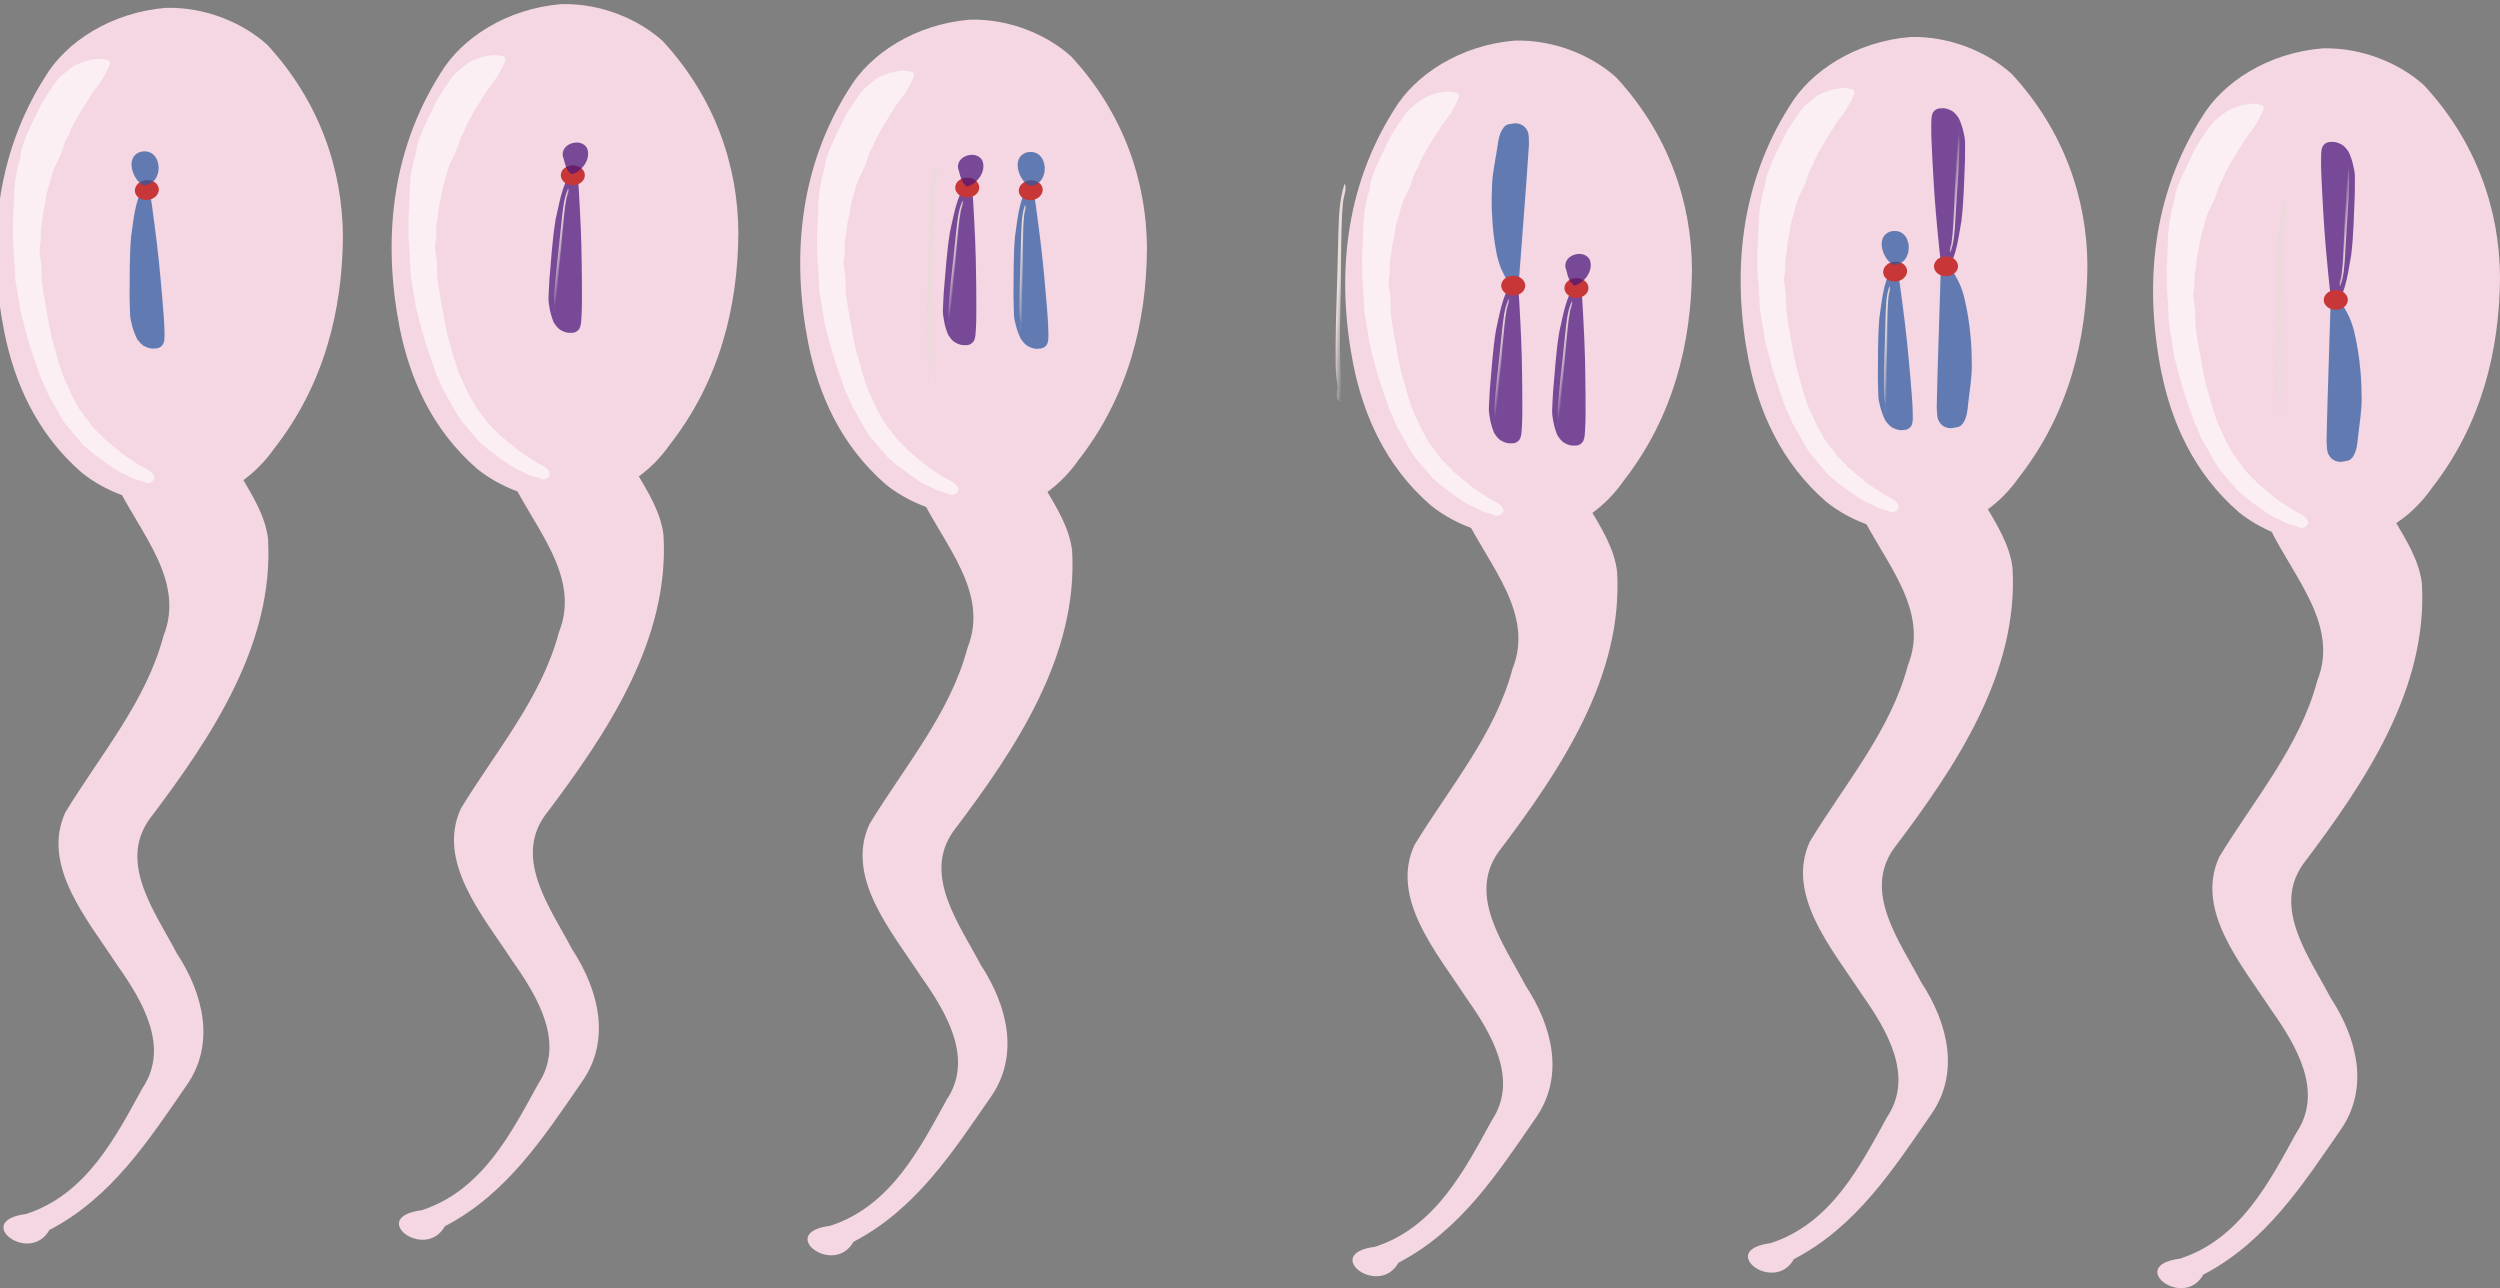
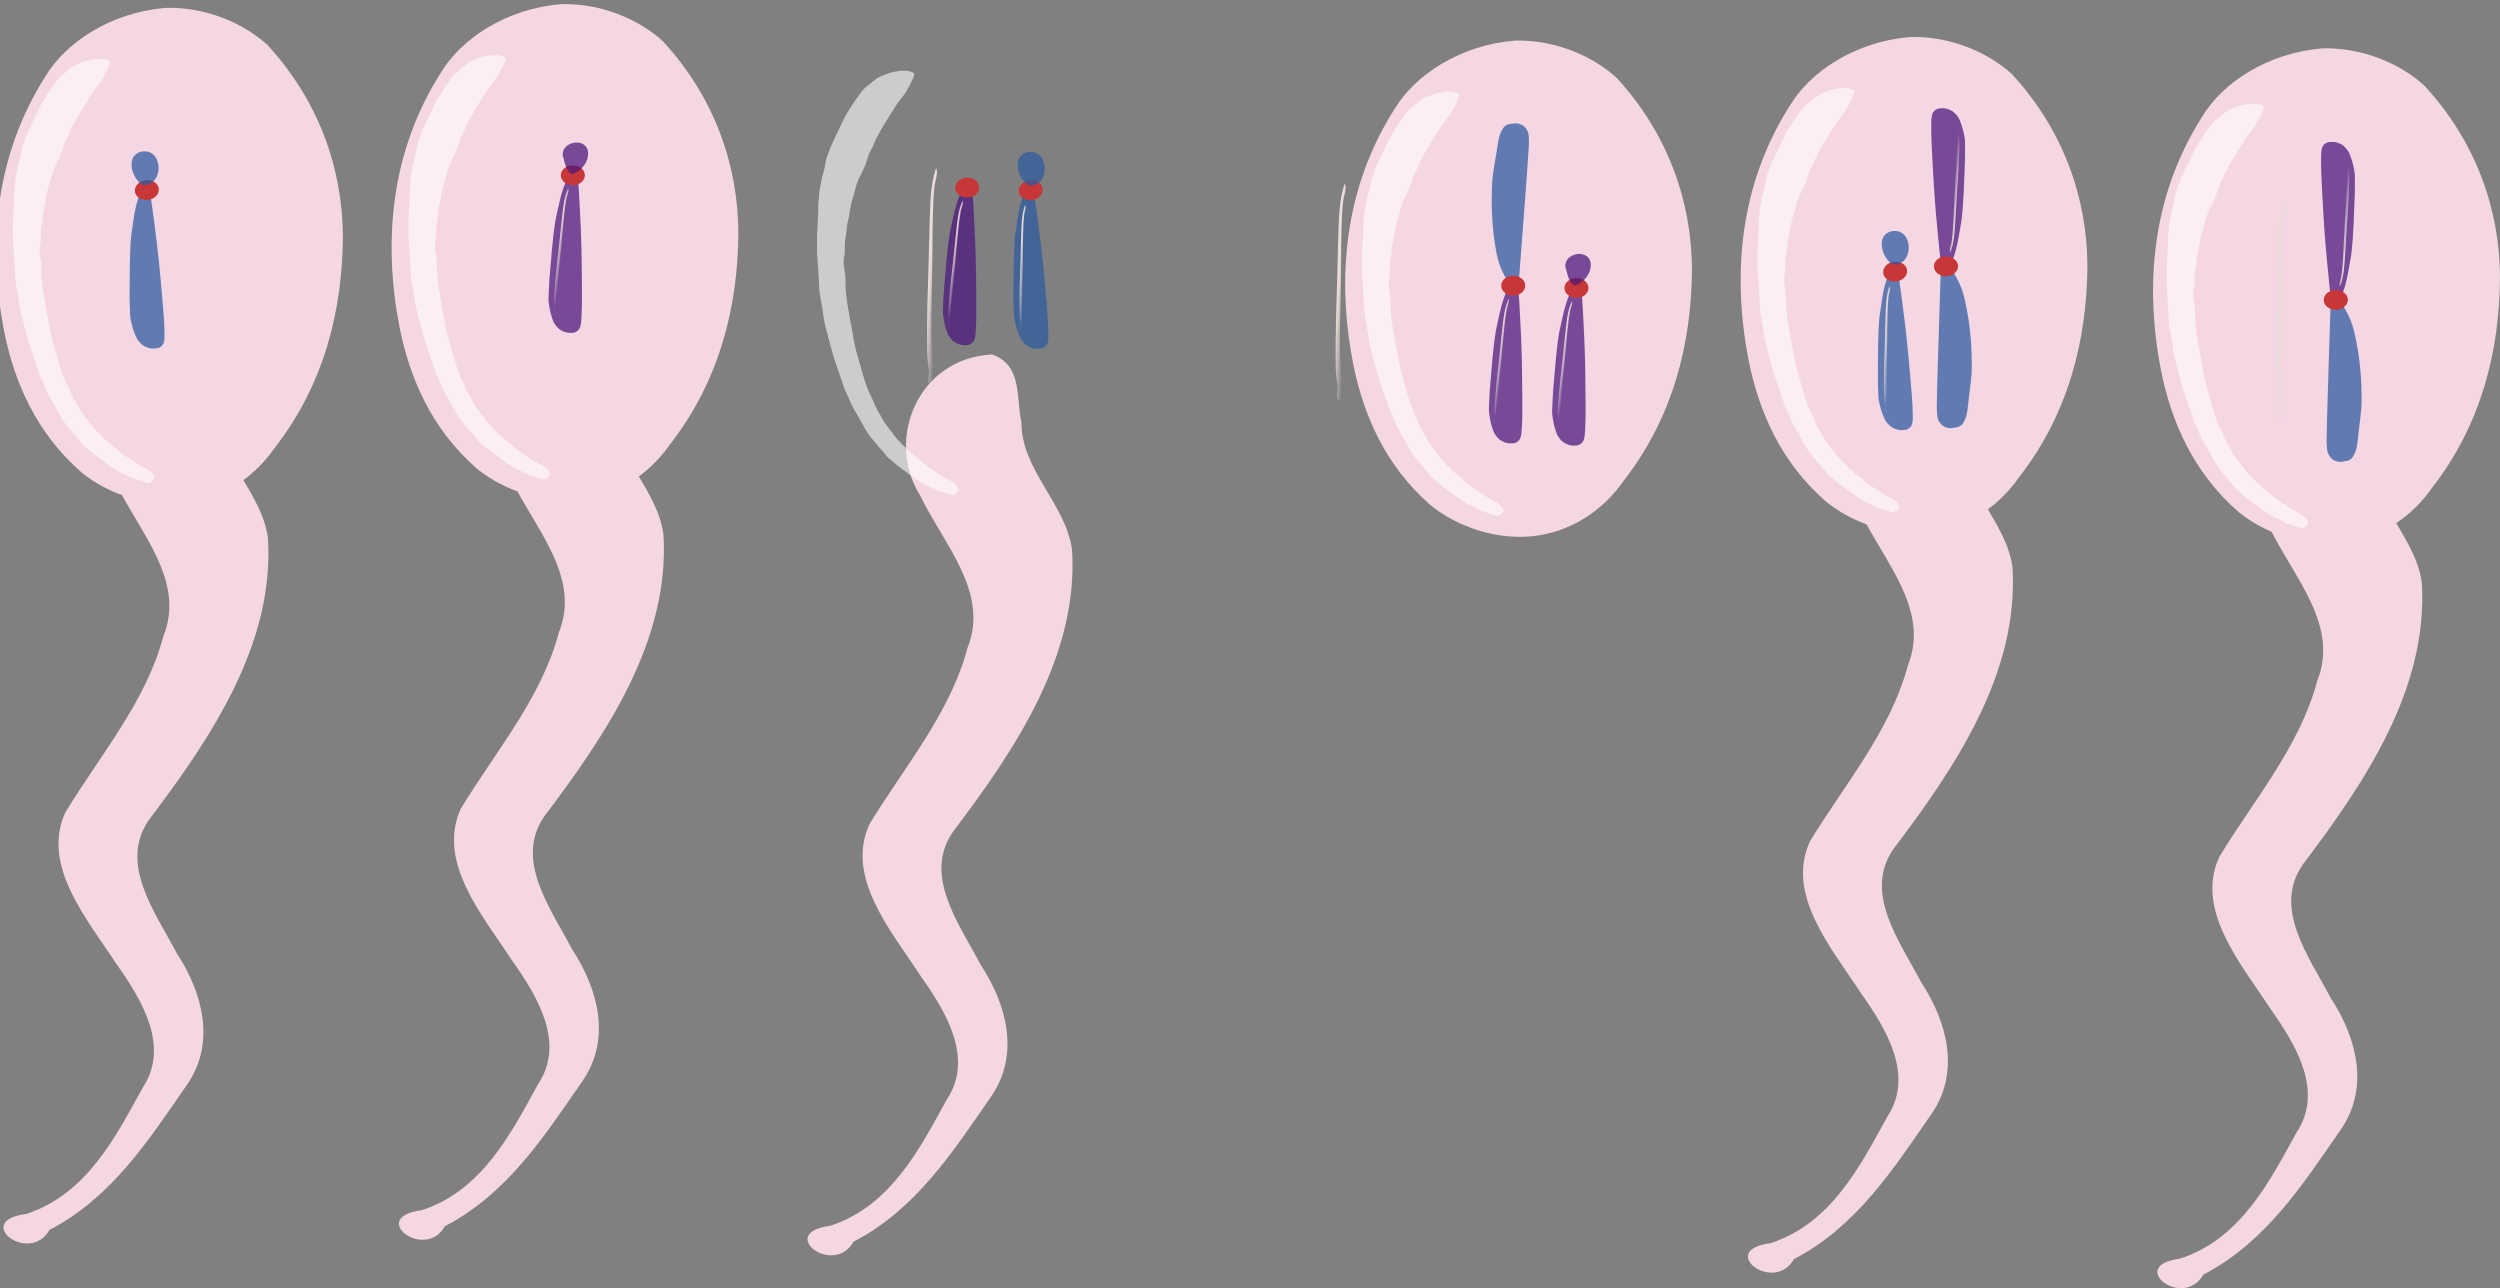
<svg xmlns="http://www.w3.org/2000/svg" version="1.1" viewBox="0 0 1946.4 1002.9">
  <rect x="0" y="0" width="1946.4" height="1002.9" fill="#808080" stroke="none" />
  <defs>
    <linearGradient id="c" x1="426.13" x2="431.34" y1="388.94" y2="388.94" gradientTransform="matrix(.893 .153 -.12 1.764 -403.75 -484.26)" gradientUnits="userSpaceOnUse">
      <stop stop-color="#eadcda" offset="0" />
      <stop stop-color="#eadcda" stop-opacity="0" offset="1" />
    </linearGradient>
    <linearGradient id="g" x1="426.13" x2="431.34" y1="388.94" y2="388.94" gradientTransform="matrix(.878 .211 -.257 1.752 -397.08 -507.99)" gradientUnits="userSpaceOnUse">
      <stop stop-color="#eadcda" offset="0" />
      <stop stop-color="#eadcda" stop-opacity="0" offset="1" />
    </linearGradient>
    <linearGradient id="e" x1="426.13" x2="431.34" y1="388.94" y2="388.94" gradientTransform="matrix(.878 .211 -.257 1.752 -704.15 -517.59)" gradientUnits="userSpaceOnUse">
      <stop stop-color="#eadcda" offset="0" />
      <stop stop-color="#eadcda" stop-opacity="0" offset="1" />
    </linearGradient>
    <linearGradient id="b" x1="426.13" x2="431.34" y1="388.94" y2="388.94" gradientTransform="matrix(.3 .03 .02 .698 362.29 281.89)" gradientUnits="userSpaceOnUse">
      <stop stop-color="#eadcda" offset="0" />
      <stop stop-color="#eadcda" stop-opacity="0" offset="1" />
    </linearGradient>
    <linearGradient id="f" x1="426.13" x2="431.34" y1="388.94" y2="388.94" gradientTransform="matrix(.878 .211 -.257 1.752 77.229 -429.8)" gradientUnits="userSpaceOnUse">
      <stop stop-color="#eadcda" offset="0" />
      <stop stop-color="#eadcda" stop-opacity="0" offset="1" />
    </linearGradient>
    <linearGradient id="d" x1="426.13" x2="431.34" y1="388.94" y2="388.94" gradientTransform="matrix(.893 .153 -.12 1.764 269.23 -420.92)" gradientUnits="userSpaceOnUse">
      <stop stop-color="#eadcda" offset="0" />
      <stop stop-color="#eadcda" stop-opacity="0" offset="1" />
    </linearGradient>
    <linearGradient id="a" x1="426.13" x2="431.34" y1="388.94" y2="388.94" gradientTransform="matrix(.302 .006 .066 .695 158.98 728.41)" gradientUnits="userSpaceOnUse">
      <stop stop-color="#eadcda" offset="0" />
      <stop stop-color="#eadcda" stop-opacity="0" offset="1" />
    </linearGradient>
  </defs>
  <g transform="translate(863.61 -56.625)">
    <path d="m944.52 94.289c-42.56 3.512-77.716 26.502-93.902 53.632-39.122 61.725-44.647 131.54-31.602 197.79 7.935 39.071 24.754 78.683 60.534 109.78 20.586 16.631 53.06 28.486 84.865 23.314 30.332-5.146 52.107-23.212 65.31-42.207 39.002-49.945 52.738-107.73 53.07-164.19-0.261-52.23-18.331-105.33-59.139-149.38-18.747-16.912-47.904-29.543-79.136-28.751z" fill="#f4d7e3" stroke-width="0" />
    <path d="m959.43 358.11c-58.559 3.312-82.803 67.31-55.772 109.76 18.276 38.083 54.253 75.486 36.855 118.77-13.359 50.689-49.098 92.425-76.294 137.15-19.085 41.53 17.066 83.32 40.084 118.58 20.069 28.29 41.25 64.174 20.127 95.862-20.762 37.646-43.344 82.911-90.742 98.317-42.301 5.381 2.64 40.011 18.123 12.442 48.888-25.365 77.885-70.889 106.71-112.48 22.722-32.25 13.335-71.123-7.636-103.1-16.763-31.98-45.347-69.665-21.514-103.87 48.828-64.489 97.398-137.09 92.597-218.72-4.268-35.677-39.865-63.134-39.435-99.946-4.413-17.702 1.342-44.678-23.107-52.764z" fill="#f4d7e3" stroke-width="0" />
    <path d="m892.76 137.47c-2.277-0.019-4.611-0.211-6.803 0.378-3.115 0.499-6.312 0.982-9.063 2.393-2.411 0.982-4.961 1.792-7.086 3.208-2.345 1.645-4.543 3.456-6.685 5.318-3.287 2.313-5.75 5.339-7.812 8.55-2.782 3.865-5.417 7.817-7.885 11.845-1.842 2.756-3.228 5.753-4.678 8.691-1.95 4.605-4.431 8.994-6.435 13.579-2.369 5.018-4.398 10.181-6.073 15.426-0.668 3.425-1.01 6.93-2.095 10.259-1.245 3.688-1.74 7.53-2.452 11.326-0.907 2.772-0.606 5.732-1.059 8.578-0.699 4.293-0.158 8.678-0.568 13.003-0.234 5.014-0.422 10.03-0.818 15.033 0.124 4.803 0.017 9.607 0.055 14.407 0.393 4.978 0.689 9.975 1.072 14.961 0.276 4.43 0.494 8.866 0.683 13.293 0.097 1.587 0.226 3.154 0.559 4.725 0.339 2.373 0.983 4.715 1.255 7.097 1.221 5.704 1.421 11.523 2.969 17.189 2.407 8.576 4.413 17.236 7.131 25.753 2.354 7.432 5.229 14.744 7.542 22.19 1.78 4.093 3.768 8.118 5.437 12.243 1.401 3.212 3.339 6.191 5.13 9.244 3.004 5.545 5.979 11.13 9.679 16.356 3.601 3.694 6.348 7.963 10.049 11.584 1.628 1.723 2.545 3.897 4.623 5.288 2.313 1.748 4.339 3.751 6.595 5.542 2.508 1.617 4.557 3.718 7.168 5.206 1.726 1.19 3.067 2.77 5.064 3.631 1.931 1.331 3.667 2.9 5.867 3.879 1.606 0.824 2.922 2.181 4.812 2.567 1.997 0.645 3.56 1.913 5.49 2.664 2.407 1.643 5.459 2.077 8.234 3.011 1.687 0.573 3.372 1.087 4.976 1.791 1.428 0.405 2.655-0.51 3.833-1.006 1.482-1.102 2.635-3.1 1.508-4.819-0.919-1.98-2.926-3.251-4.715-4.569-0.867-0.69-2.081-0.879-3.009-1.564-2.526-1.27-4.877-2.748-7.17-4.33-2.67-1.837-5.47-3.517-8.127-5.359-1.382-1.388-3.393-2.179-4.446-3.85-2.048-1.373-4.048-2.796-5.771-4.496-1.892-1.609-3.687-3.333-5.792-4.713-1.114-1.058-1.533-2.61-3.05-3.365-1.585-1.239-2.58-2.95-4.152-4.188-3.162-3.16-5.26-7.015-8.175-10.355-1.178-1.373-1.944-2.99-3.139-4.32-1.713-2.75-3.014-5.675-4.806-8.391-1.494-2.932-2.931-5.879-4.096-8.923-1.108-2.634-2.644-5.112-3.576-7.803-1.75-4.08-2.921-8.306-4.221-12.505-1.609-6.044-3.525-12.027-5.119-18.071-0.557-2.919-1.407-5.801-1.884-8.733-0.934-4.524-1.391-9.111-2.455-13.624-0.851-5.715-2.16-11.376-2.824-17.109-0.768-5.269-1.064-10.581-0.987-15.867-0.147-2.915-0.498-5.82-1.087-8.691-0.65-3.149-0.492-6.386 0.187-9.498 0.376-1.999 0.355-4.055 0.376-6.082-0.426-4.456 0.758-8.79 1.36-13.156-0.026-4.042 1.06-7.955 1.948-11.863 0.384-2.391 0.509-4.814 1.24-7.155 0.351-3.235 1.57-6.277 2.482-9.386 1.3-5.203 2.465-10.529 5.346-15.231 1.298-2.941 2.876-5.787 3.898-8.828 1.388-3.161 1.767-6.641 3.556-9.664 0.713-1.753 1.963-3.292 2.504-5.125 1.537-4.315 4.117-8.225 6.199-12.329 3.901-6.431 7.767-12.89 11.941-19.179 2.324-3.008 4.695-6.003 6.838-9.114 2.2-3.709 4.29-7.461 5.881-11.423 0.67-1.263 1.181-3.047-0.037-4.12-1.292-0.928-3.171-0.664-4.605-1.423-0.238 5e-3 -0.558-0.204-0.73 0.018z" fill="#fff" opacity=".6" stroke-width="0" />
    <g transform="matrix(4.823 .778 -.735 4.24 -173.07 -4186.3)">
      <path d="m311.35 981.27c-0.414 3.168 0.117 6.576 0.517 9.884 0.629 4.94 1.302 9.881 1.895 14.82 0.348 2.552 0.703 5.107 1.118 7.657 0.2 1.217 0.47 2.431 0.834 3.618 0.314 0.93-0.103 2.467 0.803 2.949 0.772 0.047 0.282-1.37 0.2-2.007-0.286-1.091-0.608-2.176-0.795-3.287-1.096-5.162-1.661-10.36-2.365-15.542-0.459-3.322-1.006-6.644-1.415-9.967-0.237-1.759-0.439-3.527-0.525-5.275-0.018-0.936 0.256-1.969-0.139-2.873-0.041-0.077-0.101 0.016-0.129 0.024z" fill="url(#a)" fill-rule="evenodd" stroke="#4752ce" stroke-opacity=".019" stroke-width=".069" />
      <path transform="matrix(.289 -.053 .035 .232 545.65 416.72)" d="m-1279.3 2060.8c-29.687 3.48-54.209 26.258-65.499 53.137-27.289 61.155-31.143 130.32-22.043 195.97 5.535 38.71 17.267 77.956 42.224 108.77 14.359 16.477 37.011 28.224 59.196 23.099 21.157-5.098 36.346-22.997 45.555-41.817 27.205-49.484 36.786-106.74 37.018-162.67-0.182-51.748-12.787-104.36-41.251-148-13.077-16.755-33.415-29.271-55.2-28.485z" fill="#f4d7e3" stroke-width="0" />
-       <path d="m260.62 1021.8c-11.695 2.926-14.349 18.506-7.414 27.246 5.017 8.061 13.58 15.311 11.583 25.885-0.923 12.124-6.673 23.021-10.596 34.288-2.398 10.234 6.353 18.484 12.228 25.721 5.036 5.748 10.562 13.197 7.409 21.249-2.872 9.405-5.845 20.625-14.867 25.913-8.344 2.8 1.931 9.082 4.09 2.184 8.974-7.628 13.232-19.145 17.594-29.753 3.456-8.239 0.204-16.811-5.143-23.372-4.498-6.717-11.58-14.305-7.968-23.034 7.595-16.602 14.855-35.055 11.034-53.605-2.107-8.027-10.247-13.01-11.446-21.471-1.509-3.898-1.29-10.3-6.504-11.251z" fill="#f4d7e3" stroke-width="0" />
      <path d="m239.47 973.59c-0.46 0.08-0.937 0.122-1.359 0.338-0.611 0.23-1.239 0.459-1.744 0.884-0.452 0.315-0.938 0.595-1.317 0.998-0.415 0.464-0.796 0.961-1.163 1.467-0.582 0.652-0.973 1.438-1.277 2.251-0.426 0.99-0.819 1.994-1.177 3.009-0.275 0.7-0.45 1.439-0.64 2.167-0.232 1.129-0.579 2.227-0.823 3.353-0.303 1.239-0.531 2.498-0.686 3.764-0.015 0.811 0.038 1.627-0.064 2.431-0.122 0.892-0.088 1.792-0.099 2.689-0.086 0.669 0.078 1.337 0.086 2.007 9e-3 1.011 0.271 1.997 0.34 3.004 0.128 1.159 0.265 2.317 0.36 3.479 0.193 1.097 0.339 2.203 0.514 3.303 0.253 1.127 0.487 2.263 0.739 3.393 0.21 1.006 0.41 2.016 0.602 3.025 0.075 0.361 0.156 0.715 0.278 1.063 0.151 0.532 0.363 1.045 0.501 1.582 0.446 1.264 0.689 2.591 1.199 3.834 0.785 1.879 1.492 3.791 2.338 5.645 0.734 1.618 1.57 3.189 2.297 4.812 0.502 0.873 1.044 1.723 1.524 2.608 0.395 0.685 0.89 1.297 1.358 1.931 0.8 1.161 1.595 2.332 2.524 3.394 0.855 0.714 1.559 1.592 2.432 2.286 0.389 0.335 0.65 0.8 1.117 1.042 0.528 0.315 1.006 0.7 1.524 1.028 0.562 0.278 1.049 0.684 1.628 0.929 0.39 0.209 0.715 0.522 1.148 0.646 0.436 0.234 0.841 0.53 1.319 0.673 0.353 0.13 0.665 0.392 1.06 0.411 0.425 0.074 0.785 0.307 1.2 0.408 0.543 0.288 1.174 0.275 1.766 0.386 0.36 0.069 0.718 0.125 1.066 0.227 0.302 0.04 0.518-0.215 0.738-0.373 0.26-0.308 0.423-0.809 0.136-1.161-0.255-0.42-0.704-0.638-1.111-0.874-0.199-0.126-0.451-0.125-0.661-0.248-0.554-0.198-1.08-0.45-1.597-0.728-0.603-0.323-1.226-0.605-1.826-0.929-0.327-0.267-0.761-0.374-1.031-0.719-0.461-0.239-0.914-0.492-1.321-0.818-0.438-0.299-0.86-0.628-1.333-0.867-0.262-0.201-0.4-0.542-0.733-0.659-0.363-0.226-0.623-0.581-0.984-0.807-0.748-0.608-1.306-1.415-2.011-2.073-0.286-0.271-0.497-0.614-0.784-0.875-0.442-0.568-0.806-1.19-1.262-1.747-0.404-0.617-0.797-1.24-1.138-1.896-0.316-0.563-0.712-1.075-0.994-1.658-0.496-0.871-0.879-1.798-1.288-2.713-0.536-1.327-1.131-2.629-1.664-3.957-0.214-0.649-0.486-1.279-0.685-1.934-0.347-1.003-0.599-2.039-0.971-3.035-0.371-1.28-0.833-2.53-1.167-3.821-0.339-1.181-0.584-2.388-0.754-3.604-0.131-0.663-0.304-1.317-0.523-1.954-0.241-0.699-0.322-1.447-0.294-2.186 6e-3 -0.472-0.07-0.943-0.137-1.409-0.242-1.007-0.154-2.045-0.185-3.069-0.147-0.926-0.064-1.864-0.022-2.794-6e-3 -0.563-0.066-1.123 0-1.687-0.042-0.755 0.097-1.498 0.173-2.245 0.08-1.242 0.129-2.507 0.546-3.692 0.159-0.723 0.378-1.434 0.478-2.17 0.17-0.777 0.124-1.589 0.38-2.349 0.083-0.429 0.281-0.828 0.326-1.268 0.159-1.047 0.543-2.039 0.819-3.058 0.562-1.62 1.116-3.245 1.738-4.842 0.364-0.776 0.737-1.551 1.061-2.344 0.314-0.932 0.605-1.87 0.787-2.838 0.091-0.315 0.132-0.743-0.151-0.944-0.293-0.165-0.663-0.035-0.978-0.156-0.048 0.01-0.12-0.026-0.147 0.031z" fill="#fff" opacity=".6" stroke-width="0" />
    </g>
    <g transform="matrix(4.823 .778 -.735 4.24 134.8 -4189.1)">
      <path d="m311.35 981.27c-0.414 3.168 0.117 6.576 0.517 9.884 0.629 4.94 1.302 9.881 1.895 14.82 0.348 2.552 0.703 5.107 1.118 7.657 0.2 1.217 0.47 2.431 0.834 3.618 0.314 0.93-0.103 2.467 0.803 2.949 0.772 0.047 0.282-1.37 0.2-2.007-0.286-1.091-0.608-2.176-0.795-3.287-1.096-5.162-1.661-10.36-2.365-15.542-0.459-3.322-1.006-6.644-1.415-9.967-0.237-1.759-0.439-3.527-0.525-5.275-0.018-0.936 0.256-1.969-0.139-2.873-0.041-0.077-0.101 0.016-0.129 0.024z" fill="url(#a)" fill-rule="evenodd" stroke="#4752ce" stroke-opacity=".019" stroke-width=".069" />
      <path transform="matrix(.289 -.053 .035 .232 545.65 416.72)" d="m-1279.3 2060.8c-29.687 3.48-54.209 26.258-65.499 53.137-27.289 61.155-31.143 130.32-22.043 195.97 5.535 38.71 17.267 77.956 42.224 108.77 14.359 16.477 37.011 28.224 59.196 23.099 21.157-5.098 36.346-22.997 45.555-41.817 27.205-49.484 36.786-106.74 37.018-162.67-0.182-51.748-12.787-104.36-41.251-148-13.077-16.755-33.415-29.271-55.2-28.485z" fill="#f4d7e3" stroke-width="0" />
      <path d="m260.62 1021.8c-11.695 2.926-14.349 18.506-7.414 27.246 5.017 8.061 13.58 15.311 11.583 25.885-0.923 12.124-6.673 23.021-10.596 34.288-2.398 10.234 6.353 18.484 12.228 25.721 5.036 5.748 10.562 13.197 7.409 21.249-2.872 9.405-5.845 20.625-14.867 25.913-8.344 2.8 1.931 9.082 4.09 2.184 8.974-7.628 13.232-19.145 17.594-29.753 3.456-8.239 0.204-16.811-5.143-23.372-4.498-6.717-11.58-14.305-7.968-23.034 7.595-16.602 14.855-35.055 11.034-53.605-2.107-8.027-10.247-13.01-11.446-21.471-1.509-3.898-1.29-10.3-6.504-11.251z" fill="#f4d7e3" stroke-width="0" />
      <path d="m239.47 973.59c-0.46 0.08-0.937 0.122-1.359 0.338-0.611 0.23-1.239 0.459-1.744 0.884-0.452 0.315-0.938 0.595-1.317 0.998-0.415 0.464-0.796 0.961-1.163 1.467-0.582 0.652-0.973 1.438-1.277 2.251-0.426 0.99-0.819 1.994-1.177 3.009-0.275 0.7-0.45 1.439-0.64 2.167-0.232 1.129-0.579 2.227-0.823 3.353-0.303 1.239-0.531 2.498-0.686 3.764-0.015 0.811 0.038 1.627-0.064 2.431-0.122 0.892-0.088 1.792-0.099 2.689-0.086 0.669 0.078 1.337 0.086 2.007 9e-3 1.011 0.271 1.997 0.34 3.004 0.128 1.159 0.265 2.317 0.36 3.479 0.193 1.097 0.339 2.203 0.514 3.303 0.253 1.127 0.487 2.263 0.739 3.393 0.21 1.006 0.41 2.016 0.602 3.025 0.075 0.361 0.156 0.715 0.278 1.063 0.151 0.532 0.363 1.045 0.501 1.582 0.446 1.264 0.689 2.591 1.199 3.834 0.785 1.879 1.492 3.791 2.338 5.645 0.734 1.618 1.57 3.189 2.297 4.812 0.502 0.873 1.044 1.723 1.524 2.608 0.395 0.685 0.89 1.297 1.358 1.931 0.8 1.161 1.595 2.332 2.524 3.394 0.855 0.714 1.559 1.592 2.432 2.286 0.389 0.335 0.65 0.8 1.117 1.042 0.528 0.315 1.006 0.7 1.524 1.028 0.562 0.278 1.049 0.684 1.628 0.929 0.39 0.209 0.715 0.522 1.148 0.646 0.436 0.234 0.841 0.53 1.319 0.673 0.353 0.13 0.665 0.392 1.06 0.411 0.425 0.074 0.785 0.307 1.2 0.408 0.543 0.288 1.174 0.275 1.766 0.386 0.36 0.069 0.718 0.125 1.066 0.227 0.302 0.04 0.518-0.215 0.738-0.373 0.26-0.308 0.423-0.809 0.136-1.161-0.255-0.42-0.704-0.638-1.111-0.874-0.199-0.126-0.451-0.125-0.661-0.248-0.554-0.198-1.08-0.45-1.597-0.728-0.603-0.323-1.226-0.605-1.826-0.929-0.327-0.267-0.761-0.374-1.031-0.719-0.461-0.239-0.914-0.492-1.321-0.818-0.438-0.299-0.86-0.628-1.333-0.867-0.262-0.201-0.4-0.542-0.733-0.659-0.363-0.226-0.623-0.581-0.984-0.807-0.748-0.608-1.306-1.415-2.011-2.073-0.286-0.271-0.497-0.614-0.784-0.875-0.442-0.568-0.806-1.19-1.262-1.747-0.404-0.617-0.797-1.24-1.138-1.896-0.316-0.563-0.712-1.075-0.994-1.658-0.496-0.871-0.879-1.798-1.288-2.713-0.536-1.327-1.131-2.629-1.664-3.957-0.214-0.649-0.486-1.279-0.685-1.934-0.347-1.003-0.599-2.039-0.971-3.035-0.371-1.28-0.833-2.53-1.167-3.821-0.339-1.181-0.584-2.388-0.754-3.604-0.131-0.663-0.304-1.317-0.523-1.954-0.241-0.699-0.322-1.447-0.294-2.186 6e-3 -0.472-0.07-0.943-0.137-1.409-0.242-1.007-0.154-2.045-0.185-3.069-0.147-0.926-0.064-1.864-0.022-2.794-6e-3 -0.563-0.066-1.123 0-1.687-0.042-0.755 0.097-1.498 0.173-2.245 0.08-1.242 0.129-2.507 0.546-3.692 0.159-0.723 0.378-1.434 0.478-2.17 0.17-0.777 0.124-1.589 0.38-2.349 0.083-0.429 0.281-0.828 0.326-1.268 0.159-1.047 0.543-2.039 0.819-3.058 0.562-1.62 1.116-3.245 1.738-4.842 0.364-0.776 0.737-1.551 1.061-2.344 0.314-0.932 0.605-1.87 0.787-2.838 0.091-0.315 0.132-0.743-0.151-0.944-0.293-0.165-0.663-0.035-0.978-0.156-0.048 0.01-0.12-0.026-0.147 0.031z" fill="#fff" opacity=".6" stroke-width="0" />
    </g>
    <g transform="matrix(4.823 .778 -.735 4.24 -597.38 -4202.6)">
      <path d="m311.35 981.27c-0.414 3.168 0.117 6.576 0.517 9.884 0.629 4.94 1.302 9.881 1.895 14.82 0.348 2.552 0.703 5.107 1.118 7.657 0.2 1.217 0.47 2.431 0.834 3.618 0.314 0.93-0.103 2.467 0.803 2.949 0.772 0.047 0.282-1.37 0.2-2.007-0.286-1.091-0.608-2.176-0.795-3.287-1.096-5.162-1.661-10.36-2.365-15.542-0.459-3.322-1.006-6.644-1.415-9.967-0.237-1.759-0.439-3.527-0.525-5.275-0.018-0.936 0.256-1.969-0.139-2.873-0.041-0.077-0.101 0.016-0.129 0.024z" fill="url(#a)" fill-rule="evenodd" stroke="#4752ce" stroke-opacity=".019" stroke-width=".069" />
-       <path transform="matrix(.289 -.053 .035 .232 545.65 416.72)" d="m-1279.3 2060.8c-29.687 3.48-54.209 26.258-65.499 53.137-27.289 61.155-31.143 130.32-22.043 195.97 5.535 38.71 17.267 77.956 42.224 108.77 14.359 16.477 37.011 28.224 59.196 23.099 21.157-5.098 36.346-22.997 45.555-41.817 27.205-49.484 36.786-106.74 37.018-162.67-0.182-51.748-12.787-104.36-41.251-148-13.077-16.755-33.415-29.271-55.2-28.485z" fill="#f4d7e3" stroke-width="0" />
      <path d="m260.62 1021.8c-11.695 2.926-14.349 18.506-7.414 27.246 5.017 8.061 13.58 15.311 11.583 25.885-0.923 12.124-6.673 23.021-10.596 34.288-2.398 10.234 6.353 18.484 12.228 25.721 5.036 5.748 10.562 13.197 7.409 21.249-2.872 9.405-5.845 20.625-14.867 25.913-8.344 2.8 1.931 9.082 4.09 2.184 8.974-7.628 13.232-19.145 17.594-29.753 3.456-8.239 0.204-16.811-5.143-23.372-4.498-6.717-11.58-14.305-7.968-23.034 7.595-16.602 14.855-35.055 11.034-53.605-2.107-8.027-10.247-13.01-11.446-21.471-1.509-3.898-1.29-10.3-6.504-11.251z" fill="#f4d7e3" stroke-width="0" />
      <path d="m239.47 973.59c-0.46 0.08-0.937 0.122-1.359 0.338-0.611 0.23-1.239 0.459-1.744 0.884-0.452 0.315-0.938 0.595-1.317 0.998-0.415 0.464-0.796 0.961-1.163 1.467-0.582 0.652-0.973 1.438-1.277 2.251-0.426 0.99-0.819 1.994-1.177 3.009-0.275 0.7-0.45 1.439-0.64 2.167-0.232 1.129-0.579 2.227-0.823 3.353-0.303 1.239-0.531 2.498-0.686 3.764-0.015 0.811 0.038 1.627-0.064 2.431-0.122 0.892-0.088 1.792-0.099 2.689-0.086 0.669 0.078 1.337 0.086 2.007 9e-3 1.011 0.271 1.997 0.34 3.004 0.128 1.159 0.265 2.317 0.36 3.479 0.193 1.097 0.339 2.203 0.514 3.303 0.253 1.127 0.487 2.263 0.739 3.393 0.21 1.006 0.41 2.016 0.602 3.025 0.075 0.361 0.156 0.715 0.278 1.063 0.151 0.532 0.363 1.045 0.501 1.582 0.446 1.264 0.689 2.591 1.199 3.834 0.785 1.879 1.492 3.791 2.338 5.645 0.734 1.618 1.57 3.189 2.297 4.812 0.502 0.873 1.044 1.723 1.524 2.608 0.395 0.685 0.89 1.297 1.358 1.931 0.8 1.161 1.595 2.332 2.524 3.394 0.855 0.714 1.559 1.592 2.432 2.286 0.389 0.335 0.65 0.8 1.117 1.042 0.528 0.315 1.006 0.7 1.524 1.028 0.562 0.278 1.049 0.684 1.628 0.929 0.39 0.209 0.715 0.522 1.148 0.646 0.436 0.234 0.841 0.53 1.319 0.673 0.353 0.13 0.665 0.392 1.06 0.411 0.425 0.074 0.785 0.307 1.2 0.408 0.543 0.288 1.174 0.275 1.766 0.386 0.36 0.069 0.718 0.125 1.066 0.227 0.302 0.04 0.518-0.215 0.738-0.373 0.26-0.308 0.423-0.809 0.136-1.161-0.255-0.42-0.704-0.638-1.111-0.874-0.199-0.126-0.451-0.125-0.661-0.248-0.554-0.198-1.08-0.45-1.597-0.728-0.603-0.323-1.226-0.605-1.826-0.929-0.327-0.267-0.761-0.374-1.031-0.719-0.461-0.239-0.914-0.492-1.321-0.818-0.438-0.299-0.86-0.628-1.333-0.867-0.262-0.201-0.4-0.542-0.733-0.659-0.363-0.226-0.623-0.581-0.984-0.807-0.748-0.608-1.306-1.415-2.011-2.073-0.286-0.271-0.497-0.614-0.784-0.875-0.442-0.568-0.806-1.19-1.262-1.747-0.404-0.617-0.797-1.24-1.138-1.896-0.316-0.563-0.712-1.075-0.994-1.658-0.496-0.871-0.879-1.798-1.288-2.713-0.536-1.327-1.131-2.629-1.664-3.957-0.214-0.649-0.486-1.279-0.685-1.934-0.347-1.003-0.599-2.039-0.971-3.035-0.371-1.28-0.833-2.53-1.167-3.821-0.339-1.181-0.584-2.388-0.754-3.604-0.131-0.663-0.304-1.317-0.523-1.954-0.241-0.699-0.322-1.447-0.294-2.186 6e-3 -0.472-0.07-0.943-0.137-1.409-0.242-1.007-0.154-2.045-0.185-3.069-0.147-0.926-0.064-1.864-0.022-2.794-6e-3 -0.563-0.066-1.123 0-1.687-0.042-0.755 0.097-1.498 0.173-2.245 0.08-1.242 0.129-2.507 0.546-3.692 0.159-0.723 0.378-1.434 0.478-2.17 0.17-0.777 0.124-1.589 0.38-2.349 0.083-0.429 0.281-0.828 0.326-1.268 0.159-1.047 0.543-2.039 0.819-3.058 0.562-1.62 1.116-3.245 1.738-4.842 0.364-0.776 0.737-1.551 1.061-2.344 0.314-0.932 0.605-1.87 0.787-2.838 0.091-0.315 0.132-0.743-0.151-0.944-0.293-0.165-0.663-0.035-0.978-0.156-0.048 0.01-0.12-0.026-0.147 0.031z" fill="#fff" opacity=".6" stroke-width="0" />
    </g>
    <g transform="matrix(4.823 .778 -.735 4.24 -1223.4 -4211.8)">
-       <path d="m311.35 981.27c-0.414 3.168 0.117 6.576 0.517 9.884 0.629 4.94 1.302 9.881 1.895 14.82 0.348 2.552 0.703 5.107 1.118 7.657 0.2 1.217 0.47 2.431 0.834 3.618 0.314 0.93-0.103 2.467 0.803 2.949 0.772 0.047 0.282-1.37 0.2-2.007-0.286-1.091-0.608-2.176-0.795-3.287-1.096-5.162-1.661-10.36-2.365-15.542-0.459-3.322-1.006-6.644-1.415-9.967-0.237-1.759-0.439-3.527-0.525-5.275-0.018-0.936 0.256-1.969-0.139-2.873-0.041-0.077-0.101 0.016-0.129 0.024z" fill="url(#a)" fill-rule="evenodd" stroke="#4752ce" stroke-opacity=".019" stroke-width=".069" />
      <path transform="matrix(.289 -.053 .035 .232 545.65 416.72)" d="m-1279.3 2060.8c-29.687 3.48-54.209 26.258-65.499 53.137-27.289 61.155-31.143 130.32-22.043 195.97 5.535 38.71 17.267 77.956 42.224 108.77 14.359 16.477 37.011 28.224 59.196 23.099 21.157-5.098 36.346-22.997 45.555-41.817 27.205-49.484 36.786-106.74 37.018-162.67-0.182-51.748-12.787-104.36-41.251-148-13.077-16.755-33.415-29.271-55.2-28.485z" fill="#f4d7e3" stroke-width="0" />
      <path d="m260.62 1021.8c-11.695 2.926-14.349 18.506-7.414 27.246 5.017 8.061 13.58 15.311 11.583 25.885-0.923 12.124-6.673 23.021-10.596 34.288-2.398 10.234 6.353 18.484 12.228 25.721 5.036 5.748 10.562 13.197 7.409 21.249-2.872 9.405-5.845 20.625-14.867 25.913-8.344 2.8 1.931 9.082 4.09 2.184 8.974-7.628 13.232-19.145 17.594-29.753 3.456-8.239 0.204-16.811-5.143-23.372-4.498-6.717-11.58-14.305-7.968-23.034 7.595-16.602 14.855-35.055 11.034-53.605-2.107-8.027-10.247-13.01-11.446-21.471-1.509-3.898-1.29-10.3-6.504-11.251z" fill="#f4d7e3" stroke-width="0" />
      <path d="m239.47 973.59c-0.46 0.08-0.937 0.122-1.359 0.338-0.611 0.23-1.239 0.459-1.744 0.884-0.452 0.315-0.938 0.595-1.317 0.998-0.415 0.464-0.796 0.961-1.163 1.467-0.582 0.652-0.973 1.438-1.277 2.251-0.426 0.99-0.819 1.994-1.177 3.009-0.275 0.7-0.45 1.439-0.64 2.167-0.232 1.129-0.579 2.227-0.823 3.353-0.303 1.239-0.531 2.498-0.686 3.764-0.015 0.811 0.038 1.627-0.064 2.431-0.122 0.892-0.088 1.792-0.099 2.689-0.086 0.669 0.078 1.337 0.086 2.007 9e-3 1.011 0.271 1.997 0.34 3.004 0.128 1.159 0.265 2.317 0.36 3.479 0.193 1.097 0.339 2.203 0.514 3.303 0.253 1.127 0.487 2.263 0.739 3.393 0.21 1.006 0.41 2.016 0.602 3.025 0.075 0.361 0.156 0.715 0.278 1.063 0.151 0.532 0.363 1.045 0.501 1.582 0.446 1.264 0.689 2.591 1.199 3.834 0.785 1.879 1.492 3.791 2.338 5.645 0.734 1.618 1.57 3.189 2.297 4.812 0.502 0.873 1.044 1.723 1.524 2.608 0.395 0.685 0.89 1.297 1.358 1.931 0.8 1.161 1.595 2.332 2.524 3.394 0.855 0.714 1.559 1.592 2.432 2.286 0.389 0.335 0.65 0.8 1.117 1.042 0.528 0.315 1.006 0.7 1.524 1.028 0.562 0.278 1.049 0.684 1.628 0.929 0.39 0.209 0.715 0.522 1.148 0.646 0.436 0.234 0.841 0.53 1.319 0.673 0.353 0.13 0.665 0.392 1.06 0.411 0.425 0.074 0.785 0.307 1.2 0.408 0.543 0.288 1.174 0.275 1.766 0.386 0.36 0.069 0.718 0.125 1.066 0.227 0.302 0.04 0.518-0.215 0.738-0.373 0.26-0.308 0.423-0.809 0.136-1.161-0.255-0.42-0.704-0.638-1.111-0.874-0.199-0.126-0.451-0.125-0.661-0.248-0.554-0.198-1.08-0.45-1.597-0.728-0.603-0.323-1.226-0.605-1.826-0.929-0.327-0.267-0.761-0.374-1.031-0.719-0.461-0.239-0.914-0.492-1.321-0.818-0.438-0.299-0.86-0.628-1.333-0.867-0.262-0.201-0.4-0.542-0.733-0.659-0.363-0.226-0.623-0.581-0.984-0.807-0.748-0.608-1.306-1.415-2.011-2.073-0.286-0.271-0.497-0.614-0.784-0.875-0.442-0.568-0.806-1.19-1.262-1.747-0.404-0.617-0.797-1.24-1.138-1.896-0.316-0.563-0.712-1.075-0.994-1.658-0.496-0.871-0.879-1.798-1.288-2.713-0.536-1.327-1.131-2.629-1.664-3.957-0.214-0.649-0.486-1.279-0.685-1.934-0.347-1.003-0.599-2.039-0.971-3.035-0.371-1.28-0.833-2.53-1.167-3.821-0.339-1.181-0.584-2.388-0.754-3.604-0.131-0.663-0.304-1.317-0.523-1.954-0.241-0.699-0.322-1.447-0.294-2.186 6e-3 -0.472-0.07-0.943-0.137-1.409-0.242-1.007-0.154-2.045-0.185-3.069-0.147-0.926-0.064-1.864-0.022-2.794-6e-3 -0.563-0.066-1.123 0-1.687-0.042-0.755 0.097-1.498 0.173-2.245 0.08-1.242 0.129-2.507 0.546-3.692 0.159-0.723 0.378-1.434 0.478-2.17 0.17-0.777 0.124-1.589 0.38-2.349 0.083-0.429 0.281-0.828 0.326-1.268 0.159-1.047 0.543-2.039 0.819-3.058 0.562-1.62 1.116-3.245 1.738-4.842 0.364-0.776 0.737-1.551 1.061-2.344 0.314-0.932 0.605-1.87 0.787-2.838 0.091-0.315 0.132-0.743-0.151-0.944-0.293-0.165-0.663-0.035-0.978-0.156-0.048 0.01-0.12-0.026-0.147 0.031z" fill="#fff" opacity=".6" stroke-width="0" />
    </g>
    <g transform="matrix(4.823 .778 -.735 4.24 -915.5 -4214.7)">
      <path d="m311.35 981.27c-0.414 3.168 0.117 6.576 0.517 9.884 0.629 4.94 1.302 9.881 1.895 14.82 0.348 2.552 0.703 5.107 1.118 7.657 0.2 1.217 0.47 2.431 0.834 3.618 0.314 0.93-0.103 2.467 0.803 2.949 0.772 0.047 0.282-1.37 0.2-2.007-0.286-1.091-0.608-2.176-0.795-3.287-1.096-5.162-1.661-10.36-2.365-15.542-0.459-3.322-1.006-6.644-1.415-9.967-0.237-1.759-0.439-3.527-0.525-5.275-0.018-0.936 0.256-1.969-0.139-2.873-0.041-0.077-0.101 0.016-0.129 0.024z" fill="url(#a)" fill-rule="evenodd" stroke="#4752ce" stroke-opacity=".019" stroke-width=".069" />
      <path transform="matrix(.289 -.053 .035 .232 545.65 416.72)" d="m-1279.3 2060.8c-29.687 3.48-54.209 26.258-65.499 53.137-27.289 61.155-31.143 130.32-22.043 195.97 5.535 38.71 17.267 77.956 42.224 108.77 14.359 16.477 37.011 28.224 59.196 23.099 21.157-5.098 36.346-22.997 45.555-41.817 27.205-49.484 36.786-106.74 37.018-162.67-0.182-51.748-12.787-104.36-41.251-148-13.077-16.755-33.415-29.271-55.2-28.485z" fill="#f4d7e3" stroke-width="0" />
      <path d="m260.62 1021.8c-11.695 2.926-14.349 18.506-7.414 27.246 5.017 8.061 13.58 15.311 11.583 25.885-0.923 12.124-6.673 23.021-10.596 34.288-2.398 10.234 6.353 18.484 12.228 25.721 5.036 5.748 10.562 13.197 7.409 21.249-2.872 9.405-5.845 20.625-14.867 25.913-8.344 2.8 1.931 9.082 4.09 2.184 8.974-7.628 13.232-19.145 17.594-29.753 3.456-8.239 0.204-16.811-5.143-23.372-4.498-6.717-11.58-14.305-7.968-23.034 7.595-16.602 14.855-35.055 11.034-53.605-2.107-8.027-10.247-13.01-11.446-21.471-1.509-3.898-1.29-10.3-6.504-11.251z" fill="#f4d7e3" stroke-width="0" />
      <path d="m239.47 973.59c-0.46 0.08-0.937 0.122-1.359 0.338-0.611 0.23-1.239 0.459-1.744 0.884-0.452 0.315-0.938 0.595-1.317 0.998-0.415 0.464-0.796 0.961-1.163 1.467-0.582 0.652-0.973 1.438-1.277 2.251-0.426 0.99-0.819 1.994-1.177 3.009-0.275 0.7-0.45 1.439-0.64 2.167-0.232 1.129-0.579 2.227-0.823 3.353-0.303 1.239-0.531 2.498-0.686 3.764-0.015 0.811 0.038 1.627-0.064 2.431-0.122 0.892-0.088 1.792-0.099 2.689-0.086 0.669 0.078 1.337 0.086 2.007 9e-3 1.011 0.271 1.997 0.34 3.004 0.128 1.159 0.265 2.317 0.36 3.479 0.193 1.097 0.339 2.203 0.514 3.303 0.253 1.127 0.487 2.263 0.739 3.393 0.21 1.006 0.41 2.016 0.602 3.025 0.075 0.361 0.156 0.715 0.278 1.063 0.151 0.532 0.363 1.045 0.501 1.582 0.446 1.264 0.689 2.591 1.199 3.834 0.785 1.879 1.492 3.791 2.338 5.645 0.734 1.618 1.57 3.189 2.297 4.812 0.502 0.873 1.044 1.723 1.524 2.608 0.395 0.685 0.89 1.297 1.358 1.931 0.8 1.161 1.595 2.332 2.524 3.394 0.855 0.714 1.559 1.592 2.432 2.286 0.389 0.335 0.65 0.8 1.117 1.042 0.528 0.315 1.006 0.7 1.524 1.028 0.562 0.278 1.049 0.684 1.628 0.929 0.39 0.209 0.715 0.522 1.148 0.646 0.436 0.234 0.841 0.53 1.319 0.673 0.353 0.13 0.665 0.392 1.06 0.411 0.425 0.074 0.785 0.307 1.2 0.408 0.543 0.288 1.174 0.275 1.766 0.386 0.36 0.069 0.718 0.125 1.066 0.227 0.302 0.04 0.518-0.215 0.738-0.373 0.26-0.308 0.423-0.809 0.136-1.161-0.255-0.42-0.704-0.638-1.111-0.874-0.199-0.126-0.451-0.125-0.661-0.248-0.554-0.198-1.08-0.45-1.597-0.728-0.603-0.323-1.226-0.605-1.826-0.929-0.327-0.267-0.761-0.374-1.031-0.719-0.461-0.239-0.914-0.492-1.321-0.818-0.438-0.299-0.86-0.628-1.333-0.867-0.262-0.201-0.4-0.542-0.733-0.659-0.363-0.226-0.623-0.581-0.984-0.807-0.748-0.608-1.306-1.415-2.011-2.073-0.286-0.271-0.497-0.614-0.784-0.875-0.442-0.568-0.806-1.19-1.262-1.747-0.404-0.617-0.797-1.24-1.138-1.896-0.316-0.563-0.712-1.075-0.994-1.658-0.496-0.871-0.879-1.798-1.288-2.713-0.536-1.327-1.131-2.629-1.664-3.957-0.214-0.649-0.486-1.279-0.685-1.934-0.347-1.003-0.599-2.039-0.971-3.035-0.371-1.28-0.833-2.53-1.167-3.821-0.339-1.181-0.584-2.388-0.754-3.604-0.131-0.663-0.304-1.317-0.523-1.954-0.241-0.699-0.322-1.447-0.294-2.186 6e-3 -0.472-0.07-0.943-0.137-1.409-0.242-1.007-0.154-2.045-0.185-3.069-0.147-0.926-0.064-1.864-0.022-2.794-6e-3 -0.563-0.066-1.123 0-1.687-0.042-0.755 0.097-1.498 0.173-2.245 0.08-1.242 0.129-2.507 0.546-3.692 0.159-0.723 0.378-1.434 0.478-2.17 0.17-0.777 0.124-1.589 0.38-2.349 0.083-0.429 0.281-0.828 0.326-1.268 0.159-1.047 0.543-2.039 0.819-3.058 0.562-1.62 1.116-3.245 1.738-4.842 0.364-0.776 0.737-1.551 1.061-2.344 0.314-0.932 0.605-1.87 0.787-2.838 0.091-0.315 0.132-0.743-0.151-0.944-0.293-0.165-0.663-0.035-0.978-0.156-0.048 0.01-0.12-0.026-0.147 0.031z" fill="#fff" opacity=".6" stroke-width="0" />
    </g>
    <path d="m-749.81 202.08c-1.949 1.267-3.457 3.196-4.641 5.339-1.372 2.706-2.231 5.785-3.065 8.849-1.978 7.812-2.757 16.198-4.001 24.357-1.334 15.426-1.031 31.369-1.185 47.156 0.199 4.779 0.114 9.489 0.413 14.289 0.17 2.692 0.818 5.43 1.555 8.144 0.9 3.523 2.242 6.996 3.892 10.34 1.721 2.38 3.662 4.773 6.183 5.851 2.692 1.356 5.567 1.981 8.12 1.467 2.832 0.052 5.321-1.611 6.38-4.312 0.783-2.475 0.673-5.355 0.627-8.151-0.132-9.782-1.242-19.76-1.993-29.661-0.627-8.426-1.614-16.905-2.351-25.349-1.061-9.746-2.148-19.496-3.491-29.274-1.116-8.628-2.27-17.26-3.571-25.905-0.286-1.4-1.459-3.542-2.872-3.14z" fill="#2c5aa0" fill-opacity=".733" fill-rule="evenodd" stroke="#4752ce" stroke-opacity=".019" stroke-width=".811" />
    <path transform="matrix(.477 -.097 .119 .498 -660.59 -86.047)" d="m-296.98 522.03c0 8.368-8.593 15.152-19.193 15.152-10.6 0-19.193-6.784-19.193-15.152 0-8.368 8.593-15.152 19.193-15.152 10.431 0 18.952 6.577 19.188 14.81" fill="#c83737" stroke-width="0" />
    <path d="m611.32 265.57c-1.949 1.267-3.457 3.196-4.641 5.339-1.372 2.706-2.231 5.786-3.065 8.849-1.978 7.812-2.756 16.198-4.001 24.357-1.334 15.426-1.031 31.369-1.185 47.156 0.199 4.779 0.114 9.49 0.413 14.289 0.17 2.692 0.818 5.429 1.555 8.144 0.9 3.523 2.242 6.996 3.892 10.34 1.721 2.38 3.662 4.773 6.183 5.851 2.692 1.356 5.567 1.981 8.12 1.467 2.832 0.052 5.321-1.611 6.38-4.312 0.783-2.475 0.673-5.355 0.627-8.151-0.132-9.782-1.242-19.76-1.993-29.662-0.627-8.426-1.614-16.905-2.351-25.349-1.061-9.746-2.148-19.496-3.491-29.274-1.116-8.628-2.27-17.26-3.571-25.904-0.286-1.401-1.459-3.542-2.872-3.14z" fill="#2c5aa0" fill-opacity=".733" fill-rule="evenodd" stroke="#4752ce" stroke-opacity=".019" stroke-width=".811" />
    <path d="m607.31 279.74c-2.663 7.715-2.628 16.46-2.935 24.897-0.366 12.614-0.601 25.249-1.073 37.845-0.122 6.528-0.223 13.064-0.142 19.616 0.044 3.128 0.295 6.28 0.841 9.409 0.512 2.464-1.421 6.108 1.052 7.726 2.271 0.471 1.457-3.289 1.501-4.916-0.354-2.853-0.822-5.707-0.875-8.565-0.92-13.382-0.248-26.61 6e-3 -39.862 0.138-8.5 0.017-17.038 0.306-25.516 0.093-4.498 0.292-9.001 0.826-13.401 0.371-2.344 1.65-4.795 0.887-7.233-0.086-0.211-0.307-6e-3 -0.394 5.9e-4z" fill="url(#d)" fill-rule="evenodd" stroke="#4752ce" stroke-opacity=".019" stroke-width=".191" />
    <path transform="matrix(.477 -.097 .119 .498 700.55 -22.557)" d="m-296.98 522.03c0 8.368-8.593 15.152-19.193 15.152-10.6 0-19.193-6.784-19.193-15.152 0-8.368 8.593-15.152 19.193-15.152 10.431 0 18.952 6.577 19.188 14.81" fill="#c83737" stroke-width="0" />
    <g transform="matrix(2.969 .458 -.452 2.495 -920.26 -1300.8)" fill-rule="evenodd" stroke="#4752ce" stroke-opacity=".019">
      <path d="m498.59 540.38c-0.602 0.565-1.036 1.376-1.355 2.26-0.363 1.112-0.543 2.353-0.715 3.587-0.391 3.142-0.365 6.469-0.501 9.723 0.079 6.117 0.717 12.381 1.199 18.6 0.227 1.874 0.358 3.731 0.619 5.609 0.147 1.054 0.454 2.109 0.789 3.152 0.417 1.356 0.977 2.677 1.636 3.937 0.65 0.878 1.372 1.754 2.242 2.091 0.936 0.442 1.908 0.59 2.735 0.301 0.938-0.076 1.706-0.816 1.964-1.915 0.175-1.001 0.042-2.13-0.068-3.229-0.374-3.845-1.078-7.734-1.66-11.606-0.492-3.295-1.104-6.598-1.633-9.896-0.68-3.8-1.368-7.599-2.142-11.402-0.66-3.358-1.333-6.715-2.055-10.073-0.142-0.541-0.602-1.344-1.056-1.138z" fill="#4a177b" fill-opacity=".733" stroke-width=".294" />
      <path d="m497.74 546.1c-0.62 3.127-0.314 6.568-0.131 9.899 0.305 4.977 0.653 9.958 0.922 14.931 0.18 2.573 0.367 5.149 0.615 7.725 0.12 1.23 0.309 2.462 0.596 3.674 0.252 0.952-0.264 2.452 0.608 3.005 0.767 0.108 0.371-1.344 0.331-1.986-0.213-1.111-0.464-2.218-0.578-3.341-0.756-5.235-0.98-10.464-1.343-15.688-0.241-3.35-0.569-6.706-0.76-10.053-0.121-1.774-0.207-3.553-0.179-5.303 0.043-0.935 0.384-1.944 0.049-2.877-0.036-0.08-0.102 8e-3 -0.13 0.014z" fill="url(#b)" stroke-width=".069" />
      <path d="m498.56 542.11c0.723-0.241 1.11-1.445 0.997-2.401-0.861-9.561-1.643-19.14-2.514-28.7-0.391-4.307-0.772-8.62-1.198-12.918-0.27-1.411-0.344-3.01-1.079-4.127-0.524-0.861-1.276-1.435-2.087-1.587-0.769-0.234-1.566-0.019-2.311 0.327-0.794 0.148-1.553 0.729-1.887 1.794-0.688 1.738-0.631 3.781-0.565 5.679 0.103 3.923-0.05 7.886 0.367 11.77 0.371 3.017 0.75 6.036 1.352 8.976 0.744 3.989 1.74 7.879 2.943 11.629 0.725 2.175 1.622 4.247 2.782 6.018 0.768 1.23 1.54 2.529 2.58 3.327 0.197 0.117 0.405 0.188 0.619 0.213z" fill="#2c5aa0" fill-opacity=".733" stroke-width=".29" />
    </g>
    <path transform="matrix(.488 0 0 .51 468.82 12.781)" d="m-296.98 522.03c0 8.368-8.593 15.152-19.193 15.152-10.6 0-19.193-6.784-19.193-15.152 0-8.368 8.593-15.152 19.193-15.152 10.431 0 18.952 6.577 19.188 14.81" fill="#c83737" stroke-width="0" />
    <path d="m365.04 277.55c-2.042 1.135-3.697 2.959-5.044 5.018-1.579 2.608-2.675 5.623-3.745 8.623-2.581 7.661-4.01 15.974-5.885 24.029-2.531 15.298-3.469 31.22-4.85 46.957-0.173 4.779-0.624 9.473-0.7 14.279-0.04 2.696 0.394 5.47 0.917 8.226 0.624 3.574 1.692 7.126 3.078 10.571 1.532 2.488 3.281 5.003 5.712 6.245 2.579 1.531 5.398 2.345 7.985 2.002 2.82 0.24 5.433-1.255 6.699-3.879 0.974-2.417 1.087-5.296 1.26-8.088 0.629-9.765 0.298-19.791 0.32-29.717 0.03-8.445-0.295-16.968-0.373-25.439-0.3-9.791-0.626-19.588-1.205-29.43-0.442-8.68-0.921-17.366-1.547-26.074-0.177-1.416-1.179-3.629-2.62-3.322z" fill="#4a177b" fill-opacity=".733" fill-rule="evenodd" stroke="#4752ce" stroke-opacity=".019" stroke-width=".811" />
    <path d="m359.94 291.42c-3.256 7.519-3.901 16.244-4.864 24.639-1.346 12.558-2.563 25.144-4.015 37.676-0.629 6.503-1.239 13.015-1.667 19.556-0.2 3.123-0.195 6.284 0.107 9.44 0.318 2.491-1.892 5.998 0.448 7.776 2.228 0.62 1.709-3.184 1.88-4.804-0.131-2.869-0.376-5.747-0.207-8.601 0.123-13.409 1.823-26.558 3.108-39.759 0.799-8.469 1.342-16.993 2.29-25.43 0.442-4.481 0.991-8.959 1.866-13.312 0.552-2.314 2.019-4.673 1.447-7.156-0.07-0.216-0.307-0.022-0.393-0.025z" fill="url(#f)" fill-rule="evenodd" stroke="#4752ce" stroke-opacity=".019" stroke-width=".191" />
    <path transform="matrix(.488 0 0 .51 518.05 14.624)" d="m-296.98 522.03c0 8.368-8.593 15.152-19.193 15.152-10.6 0-19.193-6.784-19.193-15.152 0-8.368 8.593-15.152 19.193-15.152 10.431 0 18.952 6.577 19.188 14.81" fill="#c83737" stroke-width="0" />
    <g transform="matrix(-2.987 -.345 .341 -2.51 1955.5 1795.3)" fill-rule="evenodd" stroke="#4752ce" stroke-opacity=".019">
      <path d="m498.59 540.38c-0.602 0.565-1.036 1.376-1.355 2.26-0.363 1.112-0.543 2.353-0.715 3.587-0.391 3.142-0.365 6.469-0.501 9.723 0.079 6.117 0.717 12.381 1.199 18.6 0.227 1.874 0.358 3.731 0.619 5.609 0.147 1.054 0.454 2.109 0.789 3.152 0.417 1.356 0.977 2.677 1.636 3.937 0.65 0.878 1.372 1.754 2.242 2.091 0.936 0.442 1.908 0.59 2.735 0.301 0.938-0.076 1.706-0.816 1.964-1.915 0.175-1.001 0.042-2.13-0.068-3.229-0.374-3.845-1.078-7.734-1.66-11.606-0.492-3.295-1.104-6.598-1.633-9.896-0.68-3.8-1.368-7.599-2.142-11.402-0.66-3.358-1.333-6.715-2.055-10.073-0.142-0.541-0.602-1.344-1.056-1.138z" fill="#4a177b" fill-opacity=".733" stroke-width=".294" />
-       <path d="m497.74 546.1c-0.62 3.127-0.314 6.568-0.131 9.899 0.305 4.977 0.653 9.958 0.922 14.931 0.18 2.573 0.367 5.149 0.615 7.725 0.12 1.23 0.309 2.462 0.596 3.674 0.252 0.952-0.264 2.452 0.608 3.005 0.767 0.108 0.371-1.344 0.331-1.986-0.213-1.111-0.464-2.218-0.578-3.341-0.756-5.235-0.98-10.464-1.343-15.688-0.241-3.35-0.569-6.706-0.76-10.053-0.121-1.774-0.207-3.553-0.179-5.303 0.043-0.935 0.384-1.944 0.049-2.877-0.036-0.08-0.102 8e-3 -0.13 0.014z" fill="url(#b)" stroke-width=".069" />
+       <path d="m497.74 546.1c-0.62 3.127-0.314 6.568-0.131 9.899 0.305 4.977 0.653 9.958 0.922 14.931 0.18 2.573 0.367 5.149 0.615 7.725 0.12 1.23 0.309 2.462 0.596 3.674 0.252 0.952-0.264 2.452 0.608 3.005 0.767 0.108 0.371-1.344 0.331-1.986-0.213-1.111-0.464-2.218-0.578-3.341-0.756-5.235-0.98-10.464-1.343-15.688-0.241-3.35-0.569-6.706-0.76-10.053-0.121-1.774-0.207-3.553-0.179-5.303 0.043-0.935 0.384-1.944 0.049-2.877-0.036-0.08-0.102 8e-3 -0.13 0.014" fill="url(#b)" stroke-width=".069" />
      <path d="m498.56 542.11c0.723-0.241 1.11-1.445 0.997-2.401-0.861-9.561-1.643-19.14-2.514-28.7-0.391-4.307-0.772-8.62-1.198-12.918-0.27-1.411-0.344-3.01-1.079-4.127-0.524-0.861-1.276-1.435-2.087-1.587-0.769-0.234-1.566-0.019-2.311 0.327-0.794 0.148-1.553 0.729-1.887 1.794-0.688 1.738-0.631 3.781-0.565 5.679 0.103 3.923-0.05 7.886 0.367 11.77 0.371 3.017 0.75 6.036 1.352 8.976 0.744 3.989 1.74 7.879 2.943 11.629 0.725 2.175 1.622 4.247 2.782 6.018 0.768 1.23 1.54 2.529 2.58 3.327 0.197 0.117 0.405 0.188 0.619 0.213z" fill="#2c5aa0" fill-opacity=".733" stroke-width=".29" />
    </g>
    <path transform="matrix(-.488 .018 -.023 -.509 509.17 535.36)" d="m-296.98 522.03c0 8.368-8.593 15.152-19.193 15.152-10.6 0-19.193-6.784-19.193-15.152 0-8.368 8.593-15.152 19.193-15.152 10.431 0 18.952 6.577 19.188 14.81" fill="#c83737" stroke-width="0" />
    <g transform="matrix(-2.987 -.345 .341 -2.51 2259 1821.5)" fill-rule="evenodd" stroke="#4752ce" stroke-opacity=".019">
      <path d="m498.59 540.38c-0.602 0.565-1.036 1.376-1.355 2.26-0.363 1.112-0.543 2.353-0.715 3.587-0.391 3.142-0.365 6.469-0.501 9.723 0.079 6.117 0.717 12.381 1.199 18.6 0.227 1.874 0.358 3.731 0.619 5.609 0.147 1.054 0.454 2.109 0.789 3.152 0.417 1.356 0.977 2.677 1.636 3.937 0.65 0.878 1.372 1.754 2.242 2.091 0.936 0.442 1.908 0.59 2.735 0.301 0.938-0.076 1.706-0.816 1.964-1.915 0.175-1.001 0.042-2.13-0.068-3.229-0.374-3.845-1.078-7.734-1.66-11.606-0.492-3.295-1.104-6.598-1.633-9.896-0.68-3.8-1.368-7.599-2.142-11.402-0.66-3.358-1.333-6.715-2.055-10.073-0.142-0.541-0.602-1.344-1.056-1.138z" fill="#4a177b" fill-opacity=".733" stroke-width=".294" />
      <path d="m497.74 546.1c-0.62 3.127-0.314 6.568-0.131 9.899 0.305 4.977 0.653 9.958 0.922 14.931 0.18 2.573 0.367 5.149 0.615 7.725 0.12 1.23 0.309 2.462 0.596 3.674 0.252 0.952-0.264 2.452 0.608 3.005 0.767 0.108 0.371-1.344 0.331-1.986-0.213-1.111-0.464-2.218-0.578-3.341-0.756-5.235-0.98-10.464-1.343-15.688-0.241-3.35-0.569-6.706-0.76-10.053-0.121-1.774-0.207-3.553-0.179-5.303 0.043-0.935 0.384-1.944 0.049-2.877-0.036-0.08-0.102 8e-3 -0.13 0.014z" fill="url(#b)" stroke-width=".069" />
      <path d="m498.56 542.11c0.723-0.241 1.11-1.445 0.997-2.401-0.861-9.561-1.643-19.14-2.514-28.7-0.391-4.307-0.772-8.62-1.198-12.918-0.27-1.411-0.344-3.01-1.079-4.127-0.524-0.861-1.276-1.435-2.087-1.587-0.769-0.234-1.566-0.019-2.311 0.327-0.794 0.148-1.553 0.729-1.887 1.794-0.688 1.738-0.631 3.781-0.565 5.679 0.103 3.923-0.05 7.886 0.367 11.77 0.371 3.017 0.75 6.036 1.352 8.976 0.744 3.989 1.74 7.879 2.943 11.629 0.725 2.175 1.622 4.247 2.782 6.018 0.768 1.23 1.54 2.529 2.58 3.327 0.197 0.117 0.405 0.188 0.619 0.213z" fill="#2c5aa0" fill-opacity=".733" stroke-width=".29" />
    </g>
    <path transform="matrix(-.488 .018 -.023 -.509 812.66 561.52)" d="m-296.98 522.03c0 8.368-8.593 15.152-19.193 15.152-10.6 0-19.193-6.784-19.193-15.152 0-8.368 8.593-15.152 19.193-15.152 10.431 0 18.952 6.577 19.188 14.81" fill="#c83737" stroke-width="0" />
    <path d="m-416.34 189.76c-2.042 1.135-3.697 2.959-5.044 5.018-1.579 2.609-2.675 5.623-3.745 8.624-2.581 7.661-4.01 15.974-5.885 24.029-2.531 15.298-3.469 31.22-4.85 46.956-0.173 4.779-0.625 9.473-0.7 14.279-0.04 2.697 0.394 5.47 0.917 8.226 0.624 3.574 1.692 7.126 3.078 10.571 1.532 2.488 3.281 5.003 5.712 6.245 2.579 1.531 5.398 2.344 7.985 2.002 2.82 0.24 5.433-1.254 6.699-3.879 0.974-2.417 1.087-5.296 1.26-8.088 0.629-9.765 0.298-19.791 0.32-29.717 0.03-8.446-0.295-16.969-0.373-25.439-0.3-9.791-0.626-19.588-1.205-29.43-0.442-8.68-0.921-17.366-1.547-26.074-0.176-1.416-1.179-3.63-2.62-3.322z" fill="#4a177b" fill-opacity=".733" fill-rule="evenodd" stroke="#4752ce" stroke-opacity=".019" stroke-width=".811" />
    <path d="m-421.44 203.63c-3.256 7.519-3.901 16.244-4.864 24.639-1.346 12.558-2.563 25.144-4.015 37.676-0.629 6.503-1.239 13.015-1.667 19.556-0.2 3.123-0.195 6.284 0.107 9.44 0.318 2.491-1.892 5.998 0.448 7.776 2.228 0.62 1.709-3.184 1.88-4.804-0.131-2.869-0.375-5.747-0.207-8.601 0.123-13.409 1.823-26.558 3.108-39.759 0.799-8.469 1.342-16.993 2.29-25.43 0.442-4.481 0.991-8.959 1.866-13.312 0.552-2.314 2.019-4.673 1.447-7.156-0.07-0.216-0.307-0.022-0.393-0.025z" fill="url(#e)" fill-rule="evenodd" stroke="#4752ce" stroke-opacity=".019" stroke-width=".191" />
    <path transform="matrix(.488 0 0 .51 -263.33 -73.163)" d="m-296.98 522.03c0 8.368-8.593 15.152-19.193 15.152-10.6 0-19.193-6.784-19.193-15.152 0-8.368 8.593-15.152 19.193-15.152 10.431 0 18.952 6.577 19.188 14.81" fill="#c83737" stroke-width="0" />
    <path d="m-109.28 199.36c-2.042 1.135-3.697 2.959-5.044 5.018-1.579 2.608-2.675 5.623-3.745 8.624-2.581 7.661-4.01 15.974-5.885 24.029-2.531 15.298-3.469 31.22-4.85 46.957-0.173 4.779-0.624 9.473-0.7 14.279-0.04 2.697 0.394 5.47 0.917 8.226 0.624 3.574 1.692 7.126 3.078 10.571 1.532 2.488 3.281 5.003 5.712 6.245 2.579 1.531 5.398 2.345 7.985 2.002 2.82 0.24 5.433-1.255 6.699-3.879 0.974-2.417 1.087-5.296 1.26-8.088 0.629-9.765 0.298-19.791 0.32-29.717 0.03-8.445-0.295-16.969-0.373-25.439-0.3-9.791-0.626-19.588-1.205-29.43-0.442-8.68-0.921-17.366-1.547-26.074-0.177-1.416-1.179-3.629-2.62-3.322z" fill="#4a177b" fill-opacity=".733" fill-rule="evenodd" stroke="#4752ce" stroke-opacity=".019" stroke-width=".811" />
    <path d="m-114.38 213.23c-3.256 7.519-3.901 16.244-4.864 24.639-1.346 12.558-2.564 25.144-4.015 37.677-0.629 6.503-1.239 13.015-1.667 19.556-0.2 3.122-0.195 6.284 0.107 9.44 0.318 2.491-1.892 5.998 0.448 7.776 2.228 0.62 1.709-3.184 1.88-4.804-0.131-2.869-0.376-5.747-0.207-8.601 0.123-13.408 1.823-26.557 3.108-39.758 0.799-8.469 1.342-16.993 2.29-25.43 0.442-4.481 0.991-8.959 1.866-13.312 0.552-2.314 2.019-4.673 1.447-7.156-0.07-0.216-0.307-0.022-0.393-0.025z" fill="url(#g)" fill-rule="evenodd" stroke="#4752ce" stroke-opacity=".019" stroke-width=".191" />
    <path transform="matrix(.488 0 0 .51 43.736 -63.564)" d="m-296.98 522.03c0 8.368-8.593 15.152-19.193 15.152-10.6 0-19.193-6.784-19.193-15.152 0-8.368 8.593-15.152 19.193-15.152 10.431 0 18.952 6.577 19.188 14.81" fill="#c83737" stroke-width="0" />
    <path d="m-61.656 202.23c-1.948 1.267-3.457 3.196-4.641 5.338-1.372 2.706-2.231 5.786-3.065 8.849-1.978 7.812-2.757 16.198-4.001 24.357-1.334 15.426-1.031 31.369-1.185 47.157 0.199 4.779 0.114 9.489 0.413 14.289 0.17 2.692 0.818 5.43 1.555 8.144 0.9 3.523 2.242 6.996 3.892 10.34 1.721 2.38 3.662 4.773 6.183 5.851 2.692 1.356 5.567 1.981 8.12 1.467 2.832 0.052 5.321-1.611 6.38-4.312 0.783-2.475 0.673-5.355 0.628-8.151-0.132-9.782-1.243-19.76-1.993-29.661-0.627-8.426-1.614-16.905-2.351-25.349-1.061-9.746-2.148-19.496-3.491-29.275-1.116-8.628-2.27-17.26-3.571-25.904-0.286-1.401-1.459-3.542-2.872-3.14z" fill="#2c5aa0" fill-opacity=".733" fill-rule="evenodd" stroke="#4752ce" stroke-opacity=".019" stroke-width=".811" />
    <path d="m-65.667 216.4c-2.663 7.715-2.628 16.46-2.935 24.897-0.366 12.614-0.601 25.249-1.073 37.845-0.122 6.528-0.223 13.064-0.142 19.616 0.044 3.128 0.295 6.281 0.841 9.409 0.511 2.464-1.421 6.108 1.052 7.726 2.271 0.471 1.457-3.289 1.501-4.916-0.354-2.853-0.822-5.707-0.875-8.565-0.92-13.382-0.248-26.61 6e-3 -39.862 0.138-8.5 0.017-17.038 0.306-25.517 0.093-4.498 0.292-9.001 0.826-13.401 0.371-2.344 1.65-4.795 0.887-7.233-0.086-0.211-0.307-6e-3 -0.394 5.9e-4z" fill="url(#c)" fill-rule="evenodd" stroke="#4752ce" stroke-opacity=".019" stroke-width=".191" />
    <path transform="matrix(.477 -.097 .119 .498 27.571 -85.893)" d="m-296.98 522.03c0 8.368-8.593 15.152-19.193 15.152-10.6 0-19.193-6.784-19.193-15.152 0-8.368 8.593-15.152 19.193-15.152 10.431 0 18.952 6.577 19.188 14.81" fill="#c83737" stroke-width="0" />
    <path d="m-752.14 200.81c17.028 0.065 15.662-29.923-2.007-25.988-12.221 3.659-6.576 21.576 2.007 25.988z" fill="#2c5aa0" fill-opacity=".733" fill-rule="evenodd" stroke="#4752ce" stroke-opacity=".019" stroke-width=".339" />
    <path d="m-62.239 201.27c17.028 0.065 15.662-29.923-2.007-25.988-12.221 3.659-6.576 21.576 2.007 25.988z" fill="#2c5aa0" fill-opacity=".733" fill-rule="evenodd" stroke="#4752ce" stroke-opacity=".019" stroke-width=".339" />
    <path d="m610.46 262.79c17.028 0.065 15.662-29.923-2.007-25.988-12.221 3.659-6.576 21.576 2.007 25.988z" fill="#2c5aa0" fill-opacity=".733" fill-rule="evenodd" stroke="#4752ce" stroke-opacity=".019" stroke-width=".339" />
    <path d="m-418.27 192.3c8.013-2.456 14.91-11.906 11.762-20.205-4.584-8.61-20.511-3.955-18.933 6.018 1.78 4.89 2.048 11.399 7.171 14.187z" fill="#4a177b" fill-opacity=".733" fill-rule="evenodd" stroke="#4752ce" stroke-opacity=".019" stroke-width=".309" />
-     <path d="m-110.52 201.89c8.013-2.456 14.91-11.906 11.762-20.205-4.584-8.61-20.511-3.955-18.933 6.018 1.78 4.89 2.048 11.399 7.171 14.187z" fill="#4a177b" fill-opacity=".733" fill-rule="evenodd" stroke="#4752ce" stroke-opacity=".019" stroke-width=".309" />
    <path d="m362.34 279.03c8.013-2.456 14.91-11.906 11.762-20.205-4.584-8.61-20.511-3.955-18.933 6.018 1.78 4.89 2.048 11.399 7.171 14.187z" fill="#4a177b" fill-opacity=".733" fill-rule="evenodd" stroke="#4752ce" stroke-opacity=".019" stroke-width=".309" />
  </g>
</svg>